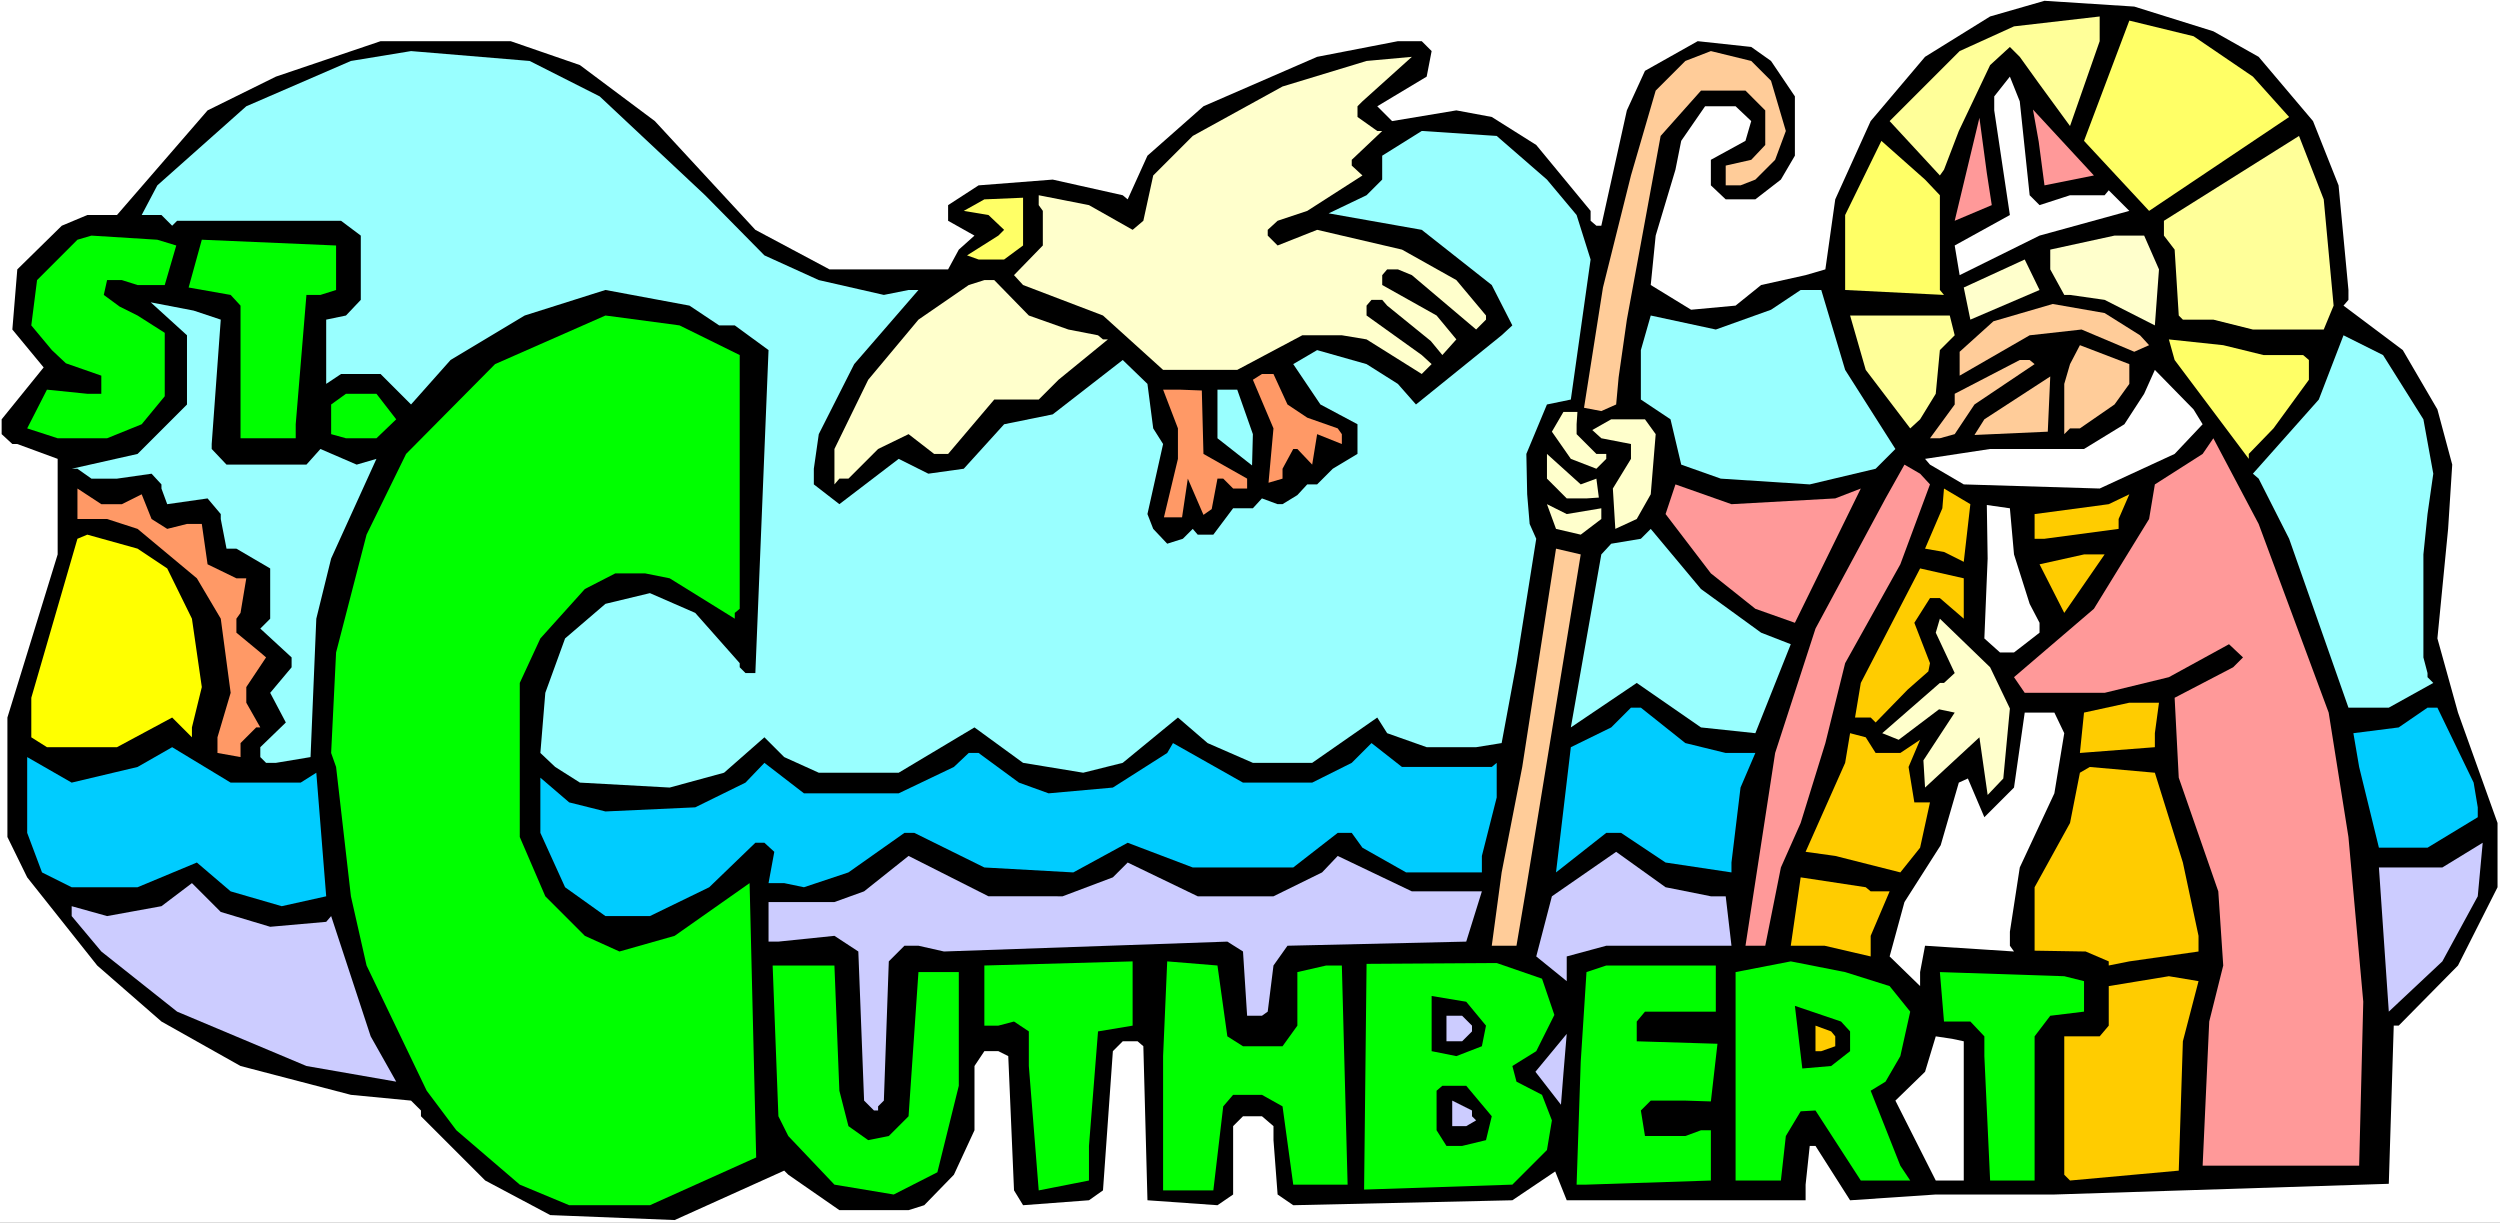
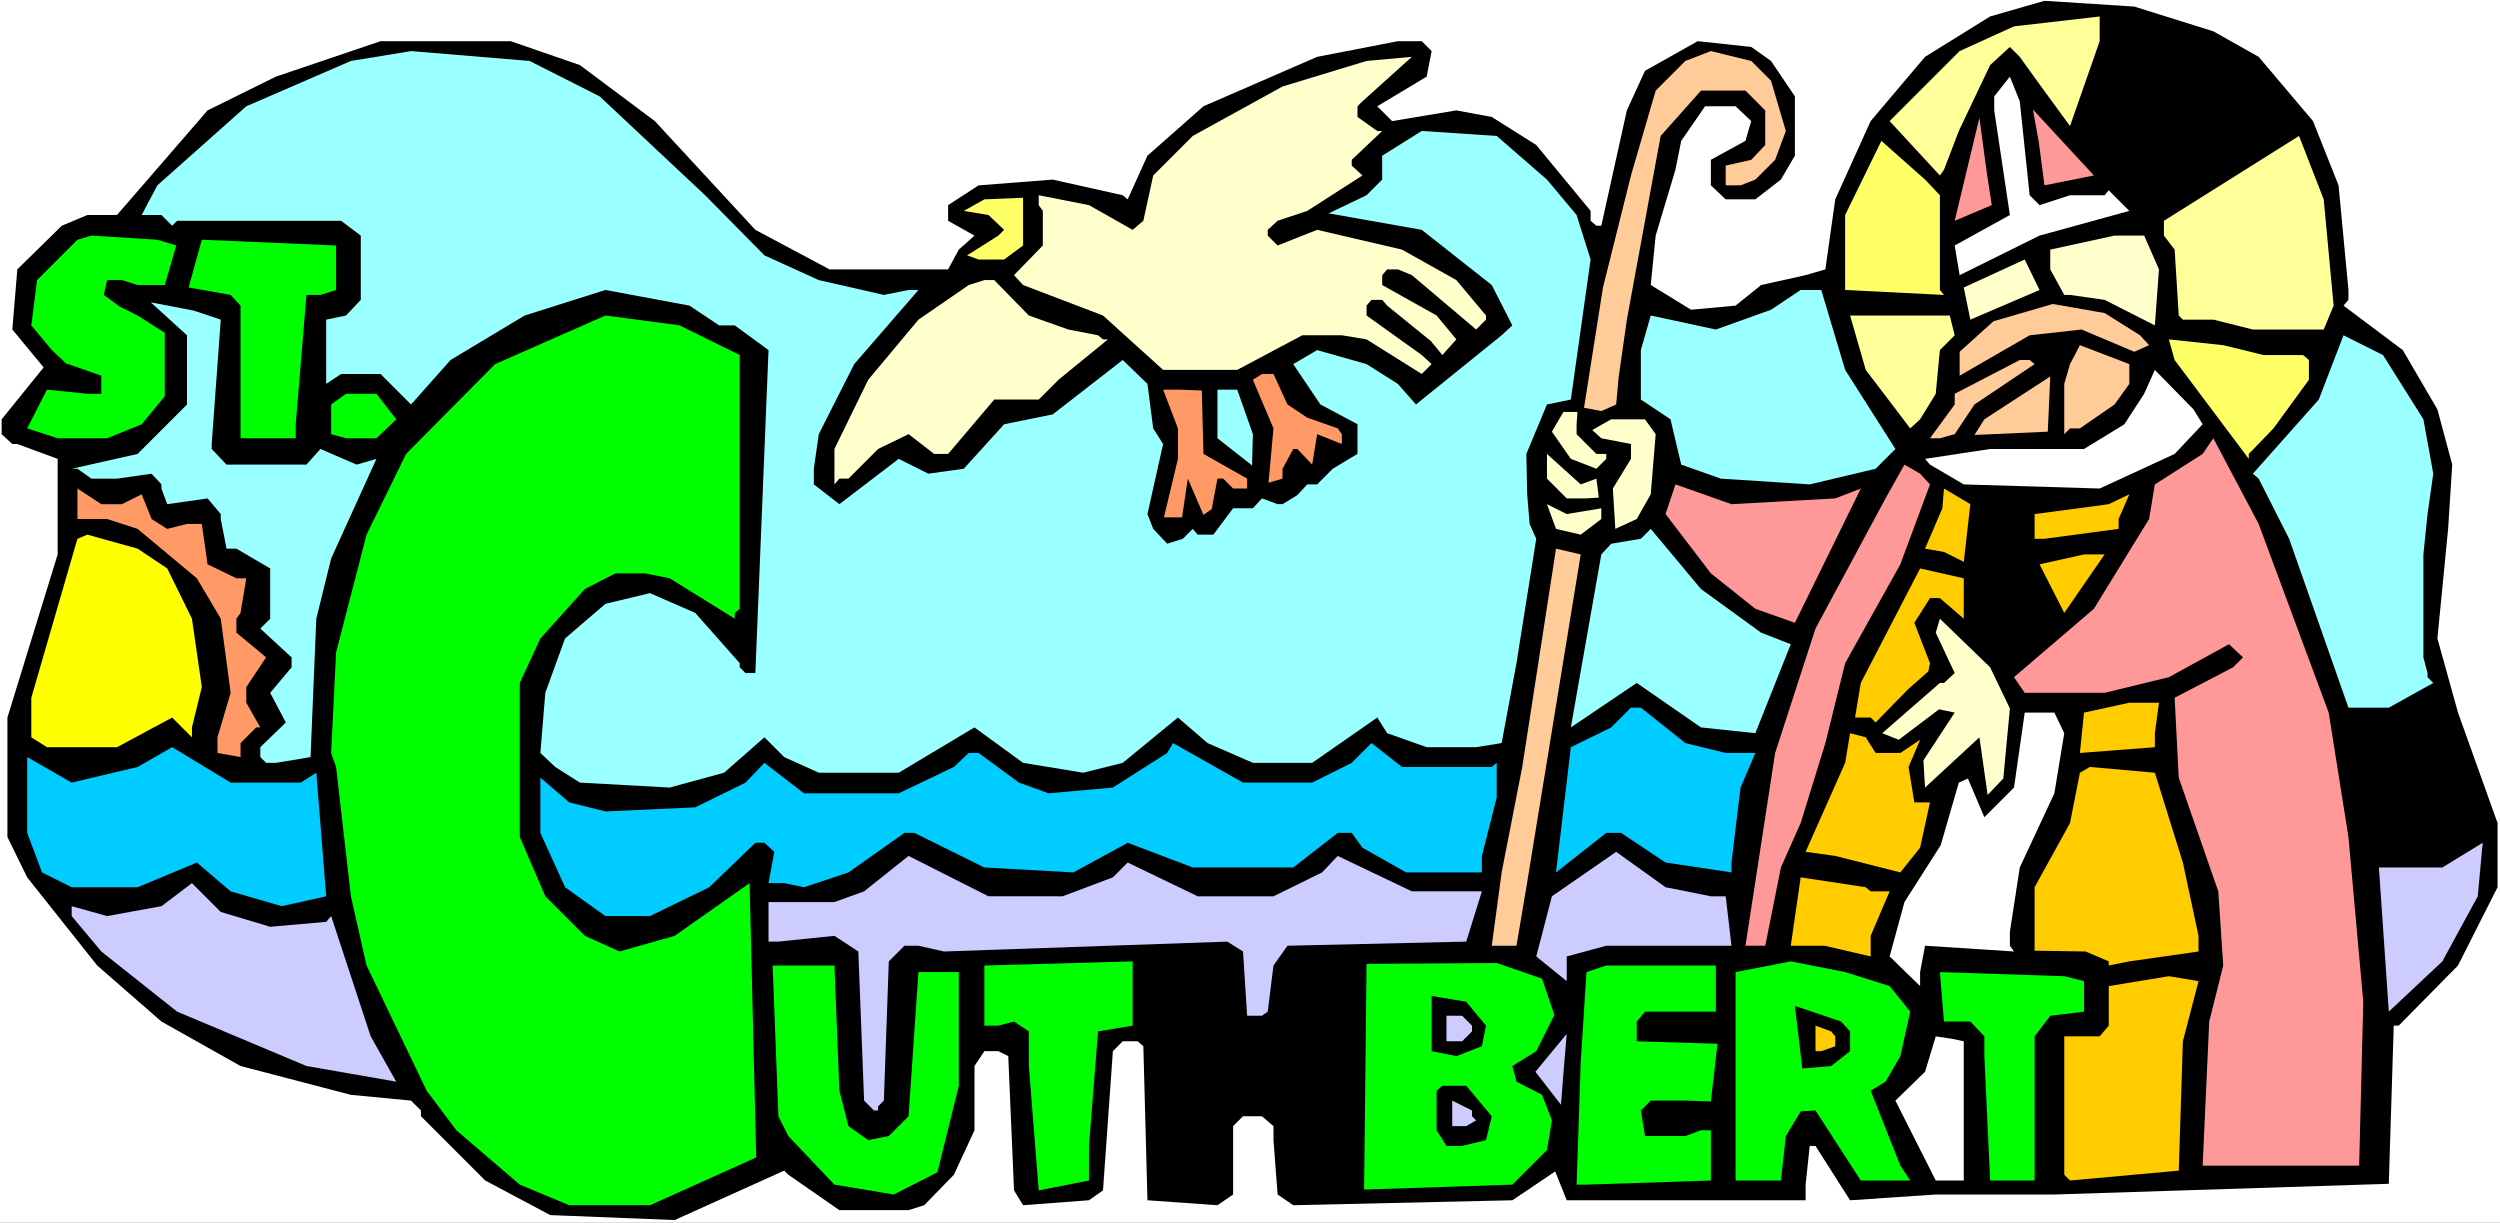
<svg xmlns="http://www.w3.org/2000/svg" xmlns:ns1="http://sodipodi.sourceforge.net/DTD/sodipodi-0.dtd" xmlns:ns2="http://www.inkscape.org/namespaces/inkscape" version="1.0" width="129.766mm" height="63.457mm" id="svg79" ns1:docname="Cuthbert.wmf">
  <rect width="100%" height="100%" fill="#808080" stroke="none" />
  <ns1:namedview id="namedview79" pagecolor="#ffffff" bordercolor="#000000" borderopacity="0.25" ns2:showpageshadow="2" ns2:pageopacity="0.0" ns2:pagecheckerboard="0" ns2:deskcolor="#d1d1d1" ns2:document-units="mm" />
  <defs id="defs1">
    <pattern id="WMFhbasepattern" patternUnits="userSpaceOnUse" width="6" height="6" x="0" y="0" />
  </defs>
  <path style="fill:#ffffff;fill-opacity:1;fill-rule:evenodd;stroke:none" d="M 0,239.838 H 490.455 V 0 H 0 Z" id="path1" />
  <path style="fill:#000000;fill-opacity:1;fill-rule:evenodd;stroke:none" d="m 434.219,6.141 8.888,5.01 10.666,12.606 5.01,12.606 1.939,20.525 v 1.939 l -0.97,1.131 11.635,8.727 6.787,11.636 2.909,10.828 -0.808,12.606 -2.101,21.495 4.04,14.545 7.757,21.657 v 12.606 l -7.757,15.354 -11.635,11.798 h -0.97 l -0.97,31.03 -65.61,2.101 h -23.27 l -16.806,1.131 -6.787,-10.667 h -1.131 l -0.808,7.596 v 3.071 h -46.864 l -2.262,-5.657 -8.403,5.657 -42.986,0.97 -3.07,-2.101 -0.808,-10.667 v -2.747 l -2.262,-1.939 h -3.717 l -1.939,1.939 v 13.414 l -3.07,2.101 -13.736,-0.97 -0.808,-30.222 -1.131,-0.97 h -2.909 l -1.939,1.939 -1.939,27.313 -2.747,1.939 -12.928,0.97 -1.778,-2.909 -1.131,-26.343 -1.939,-0.97 h -2.747 l -1.939,2.909 v 12.606 l -4.04,8.727 -5.818,5.98 -3.07,0.97 h -13.574 l -10.019,-6.949 -0.808,-0.808 -21.493,9.697 -24.402,-0.97 -12.766,-6.788 -12.605,-12.606 v -1.131 L 80.638,215.919 68.842,214.788 47.187,209.131 31.674,200.404 19.069,189.414 5.333,172.121 1.454,164.202 v -23.434 l 9.858,-32 V 90.02 L 3.394,87.111 H 2.424 L 0.323,85.172 v -2.909 l 8.242,-10.182 -6.141,-7.434 0.97,-11.798 8.726,-8.566 5.01,-2.101 h 5.818 L 40.723,21.657 54.136,15.03 74.659,8.081 h 25.533 l 13.574,4.687 14.706,10.99 19.715,21.333 14.544,7.758 h 23.27 l 2.101,-3.879 3.07,-2.747 -5.171,-2.909 v -3.071 l 5.979,-3.879 14.544,-1.131 13.736,3.071 0.97,0.808 3.878,-8.566 10.989,-9.697 22.301,-9.697 15.837,-3.071 h 4.686 l 1.939,1.939 -0.97,5.01 -9.696,5.818 2.909,2.909 12.605,-2.101 6.949,1.293 8.726,5.495 10.666,12.929 v 1.939 l 1.131,0.97 h 0.97 l 5.01,-22.626 3.555,-7.758 10.342,-5.818 10.504,1.131 3.878,2.747 4.686,6.949 v 11.636 l -2.747,4.687 -5.01,3.879 h -5.818 l -2.909,-2.747 v -5.01 l 6.787,-3.717 1.131,-3.879 -3.07,-2.909 h -5.979 l -4.686,6.788 -1.131,5.657 -3.878,12.929 -0.97,9.697 7.918,4.848 8.726,-0.808 5.01,-4.04 8.726,-1.939 3.878,-1.131 1.939,-13.737 6.949,-15.354 10.666,-12.606 12.766,-7.919 10.666,-3.071 17.614,1.131 z" id="path2" />
  <path style="fill:#ffff99;fill-opacity:1;fill-rule:evenodd;stroke:none" d="m 406.1,24.727 -6.141,-8.404 -3.717,-5.172 -1.939,-1.939 -3.878,3.556 -6.141,12.929 -2.909,7.596 -0.808,1.131 -9.858,-10.667 13.736,-13.737 10.666,-4.848 16.806,-1.939 V 8.081 Z" id="path3" />
-   <path style="fill:#ffff66;fill-opacity:1;fill-rule:evenodd;stroke:none" d="m 441.976,15.03 7.11,7.919 -27.472,18.424 -12.766,-13.737 8.888,-23.596 12.605,3.071 z" id="path4" />
  <path style="fill:#99ffff;fill-opacity:1;fill-rule:evenodd;stroke:none" d="m 117.645,18.909 20.685,19.394 11.635,11.798 10.666,4.848 12.766,2.909 4.848,-0.97 h 1.939 l -12.605,14.545 -6.949,13.737 -0.97,6.788 v 3.071 l 5.01,3.879 11.635,-8.889 5.818,2.909 6.949,-0.97 7.918,-8.727 9.534,-1.939 13.736,-10.667 4.848,4.687 1.131,8.727 1.939,3.071 -3.07,13.737 1.131,2.909 2.747,2.909 3.07,-0.97 1.939,-1.939 0.97,1.131 h 3.07 l 3.878,-5.172 h 3.878 l 1.778,-1.939 3.07,1.131 h 0.97 l 2.909,-1.778 1.939,-2.101 h 1.939 l 3.07,-3.071 4.848,-2.909 v -5.818 l -7.272,-3.879 -5.333,-7.919 4.686,-2.747 9.696,2.747 6.141,3.879 3.555,4.04 16.806,-13.576 2.101,-1.939 -4.04,-7.919 -13.736,-10.828 -18.261,-3.232 7.434,-3.556 3.07,-3.071 v -4.687 l 7.757,-4.848 14.706,0.97 9.858,8.566 5.818,6.949 2.747,8.727 -3.878,27.475 -4.686,0.97 -4.04,9.697 0.162,7.919 0.485,5.818 1.293,2.909 -3.878,24.404 -2.909,15.677 -5.01,0.808 h -9.696 l -7.757,-2.747 -1.939,-3.071 -12.766,8.889 h -11.635 l -8.888,-3.879 -5.818,-5.01 -10.827,8.889 -7.757,1.939 -11.797,-1.939 -9.534,-6.949 -14.867,8.889 h -15.675 l -6.787,-3.071 -3.878,-3.879 -7.918,6.949 -10.666,2.909 -17.614,-0.97 -4.848,-3.071 -2.909,-2.747 0.97,-11.798 3.878,-10.667 7.918,-6.788 8.726,-2.101 8.888,3.879 8.726,9.859 v 0.808 l 1.131,1.131 h 1.939 l 2.586,-63.354 -6.626,-4.848 h -3.07 l -5.818,-3.879 -16.483,-3.071 -15.837,5.01 -14.544,8.727 -7.757,8.727 -5.979,-5.98 h -7.757 l -2.909,1.939 V 62.707 L 67.872,61.899 70.781,58.828 V 46.222 L 66.902,43.313 H 34.744 l -0.97,0.97 -2.101,-2.101 h -3.878 l 3.07,-5.818 17.453,-15.515 20.523,-8.889 11.797,-1.939 23.27,1.939 z" id="path5" />
  <path style="fill:#ffcc99;fill-opacity:1;fill-rule:evenodd;stroke:none" d="m 347.44,15.838 2.909,9.859 -2.101,5.657 -3.878,3.879 -2.909,1.131 h -2.909 v -3.879 l 5.01,-1.131 2.747,-2.909 v -6.788 l -3.878,-3.879 h -8.726 l -7.918,8.889 -6.626,36.04 -1.616,11.313 -0.485,5.333 -2.909,1.293 L 310.756,80 l 3.717,-23.596 5.494,-21.98 4.848,-16.646 5.818,-5.818 5.01,-1.939 7.918,1.939 z" id="path6" />
  <path style="fill:#ffffcc;fill-opacity:1;fill-rule:evenodd;stroke:none" d="m 266.317,20.848 v 2.101 l 3.878,2.747 h 0.97 l -5.979,5.657 v 1.131 l 2.101,1.939 -10.827,6.949 -5.818,1.939 -1.939,1.778 v 1.131 l 1.939,1.939 7.757,-3.071 16.645,3.879 10.666,5.98 5.818,6.949 v 0.808 l -1.939,1.939 -12.605,-10.667 -2.747,-1.131 h -2.101 l -0.97,1.131 v 1.939 l 10.666,5.98 3.878,4.687 -2.747,3.071 -2.262,-2.747 -8.565,-6.949 -0.97,-1.131 h -2.101 l -0.97,1.131 v 1.939 l 10.827,7.758 1.939,1.778 -1.939,1.939 -10.827,-6.788 -4.848,-0.808 h -7.757 l -12.766,6.788 h -14.544 l -11.797,-10.667 -15.675,-5.98 -1.778,-1.939 5.656,-5.818 v -6.788 l -0.808,-1.131 V 38.303 l 9.858,1.939 8.565,4.848 2.101,-1.778 1.939,-8.889 7.757,-7.758 17.614,-9.697 16.483,-5.01 8.888,-0.808 -9.696,8.727 z" id="path7" />
  <path style="fill:#ffffff;fill-opacity:1;fill-rule:evenodd;stroke:none" d="m 398.182,38.303 1.939,1.939 5.979,-1.939 h 6.787 l 0.808,-0.97 4.04,4.04 -17.614,4.848 -15.675,7.758 -0.97,-5.818 10.827,-5.98 -3.07,-20.525 v -2.747 l 3.07,-3.879 1.939,4.848 z" id="path8" />
  <path style="fill:#ff9999;fill-opacity:1;fill-rule:evenodd;stroke:none" d="m 401.091,36.364 -1.131,-8.566 -1.131,-6.303 11.958,12.929 z" id="path9" />
  <path style="fill:#ff9999;fill-opacity:1;fill-rule:evenodd;stroke:none" d="m 390.748,40.242 -7.272,3.071 4.848,-20.202 1.454,10.828 z" id="path10" />
  <path style="fill:#ffff99;fill-opacity:1;fill-rule:evenodd;stroke:none" d="m 457.812,59.96 -1.939,4.687 H 441.976 l -7.757,-1.939 h -5.979 l -0.808,-0.808 -0.808,-12.929 -2.101,-2.747 v -2.909 l 26.502,-16.646 4.848,12.444 z" id="path11" />
  <path style="fill:#ffff66;fill-opacity:1;fill-rule:evenodd;stroke:none" d="m 380.568,38.303 v 18.586 l 0.808,0.97 -19.392,-0.97 V 42.182 l 7.11,-14.545 8.565,7.596 z" id="path12" />
  <path style="fill:#ffff66;fill-opacity:1;fill-rule:evenodd;stroke:none" d="m 200.707,45.091 v 3.071 l -3.717,2.747 h -5.01 l -2.262,-0.808 6.141,-3.879 1.131,-1.131 -3.07,-2.909 -4.848,-0.808 4.04,-2.263 7.595,-0.323 z" id="path13" />
  <path style="fill:#00ff00;fill-opacity:1;fill-rule:evenodd;stroke:none" d="m 34.582,48.162 -2.262,7.758 h -5.333 l -3.07,-0.97 h -2.909 l -0.646,2.909 3.07,2.263 3.555,1.778 5.333,3.394 v 12.444 l -4.525,5.495 -6.787,2.747 h -9.696 l -5.979,-1.939 3.878,-7.596 7.918,0.808 h 2.747 V 73.697 l -6.949,-2.424 -2.747,-2.586 -4.04,-4.848 1.131,-8.889 7.918,-7.919 2.747,-0.808 12.928,0.808 z" id="path14" />
  <path style="fill:#ffffcc;fill-opacity:1;fill-rule:evenodd;stroke:none" d="m 423.553,52.848 -0.808,10.99 -9.858,-5.01 -6.787,-0.97 h -1.131 l -2.747,-5.01 v -3.879 l 12.605,-2.747 h 5.818 z" id="path15" />
  <path style="fill:#00ff00;fill-opacity:1;fill-rule:evenodd;stroke:none" d="m 65.933,56.889 -3.07,0.97 h -2.747 l -2.101,25.374 v 2.747 H 47.187 V 59.96 l -1.939,-2.101 -8.242,-1.455 2.586,-9.374 26.341,1.131 z" id="path16" />
  <path style="fill:#ffffcc;fill-opacity:1;fill-rule:evenodd;stroke:none" d="m 386.547,62.707 -1.293,-6.303 11.958,-5.495 2.909,5.98 z" id="path17" />
  <path style="fill:#ffffcc;fill-opacity:1;fill-rule:evenodd;stroke:none" d="m 201.838,61.899 7.757,2.747 5.818,1.131 0.97,0.808 h 0.97 l -9.696,7.919 -3.878,3.879 h -8.726 l -9.05,10.667 h -2.747 l -5.01,-3.879 -5.979,2.909 -5.818,5.818 h -1.778 l -0.97,1.131 v -6.949 l 6.626,-13.576 9.858,-11.798 9.858,-6.788 3.07,-0.97 h 1.939 z" id="path18" />
  <path style="fill:#99ffff;fill-opacity:1;fill-rule:evenodd;stroke:none" d="m 361.984,72.566 9.858,15.515 -3.878,3.879 -12.928,3.071 -17.453,-1.131 -7.757,-2.747 -2.101,-8.889 -5.818,-3.879 v -9.697 l 1.939,-6.788 12.766,2.747 10.827,-3.879 5.818,-3.879 h 4.04 z" id="path19" />
  <path style="fill:#ffcc99;fill-opacity:1;fill-rule:evenodd;stroke:none" d="m 419.836,65.778 1.778,1.939 -2.909,1.293 -10.342,-4.364 -10.181,1.131 -13.736,7.919 v -4.687 l 6.626,-5.98 11.635,-3.394 10.181,1.778 z" id="path20" />
  <path style="fill:#99ffff;fill-opacity:1;fill-rule:evenodd;stroke:none" d="m 43.309,62.707 -1.778,24.404 v 0.97 l 2.909,3.071 h 15.675 l 2.747,-3.071 7.11,3.071 3.878,-1.131 -8.888,19.556 -2.909,11.798 -1.131,27.152 -6.787,1.131 h -1.939 l -1.131,-1.131 v -1.939 l 5.01,-4.848 -3.07,-5.818 4.202,-5.01 v -1.939 l -6.141,-5.657 1.939,-1.939 v -9.859 l -6.626,-3.879 H 44.44 l -1.131,-5.818 v -0.97 l -2.586,-3.071 -7.918,1.131 -1.131,-3.071 v -0.808 l -1.939,-2.101 -6.787,0.97 H 17.938 l -2.747,-1.939 h -1.131 l 12.928,-2.909 9.696,-9.697 V 65.778 l -7.11,-6.465 8.403,1.616 z" id="path21" />
  <path style="fill:#00ff00;fill-opacity:1;fill-rule:evenodd;stroke:none" d="m 145.117,69.657 v 49.778 l -0.97,0.808 v 1.131 l -12.766,-7.919 -4.848,-0.97 h -5.818 l -5.979,3.071 -8.726,9.697 -4.04,8.727 v 30.222 l 5.01,11.636 7.757,7.758 6.787,3.071 10.827,-3.071 14.706,-10.343 1.293,53.818 -20.846,9.374 h -15.837 l -9.696,-4.04 L 89.526,221.737 83.709,213.98 71.912,189.414 68.842,175.838 65.933,150.465 64.963,147.717 65.933,128 71.912,104.889 79.669,89.051 97.121,71.434 l 21.654,-9.535 14.544,1.939 z" id="path22" />
  <path style="fill:#ffff99;fill-opacity:1;fill-rule:evenodd;stroke:none" d="m 383.476,65.778 -2.909,2.909 -0.808,8.566 -3.07,5.01 -1.939,1.778 -8.726,-11.475 -3.07,-10.667 h 19.554 z" id="path23" />
  <path style="fill:#99ffff;fill-opacity:1;fill-rule:evenodd;stroke:none" d="m 475.427,82.263 1.939,10.667 -1.131,7.919 -0.808,7.919 v 20.202 l 0.808,3.071 v 0.808 l 1.131,1.131 -8.726,4.848 h -7.918 l -11.635,-33.131 -5.979,-11.798 -1.131,-0.97 12.928,-14.545 4.848,-12.606 7.757,3.879 z" id="path24" />
  <path style="fill:#ffff66;fill-opacity:1;fill-rule:evenodd;stroke:none" d="m 444.076,69.657 h 7.757 l 1.131,0.97 v 3.879 l -6.949,9.535 -4.848,5.01 v 0.97 l -14.544,-19.394 -1.131,-4.04 10.666,1.131 z" id="path25" />
  <path style="fill:#ffcc99;fill-opacity:1;fill-rule:evenodd;stroke:none" d="m 417.736,75.313 -2.909,4.04 -6.787,4.687 h -1.939 l -1.131,1.131 v -9.859 l 1.131,-3.879 1.939,-3.717 9.696,3.717 z" id="path26" />
  <path style="fill:#ffcc99;fill-opacity:1;fill-rule:evenodd;stroke:none" d="m 399.152,71.434 -11.797,7.919 -3.878,5.818 -2.909,0.808 h -1.939 l 4.848,-6.626 v -2.101 l 12.766,-6.626 h 1.939 z" id="path27" />
  <path style="fill:#ffffff;fill-opacity:1;fill-rule:evenodd;stroke:none" d="m 432.118,83.232 -5.494,5.818 -14.706,6.788 -26.664,-0.808 -6.626,-3.879 -0.97,-1.131 12.766,-1.939 h 18.422 l 7.918,-4.848 3.878,-5.98 2.101,-4.687 7.595,7.758 z" id="path28" />
  <path style="fill:#ff9966;fill-opacity:1;fill-rule:evenodd;stroke:none" d="m 252.581,79.354 3.878,2.586 5.979,2.101 0.808,1.131 v 1.939 l -4.848,-1.939 -0.97,5.98 -2.909,-3.071 h -0.808 l -2.101,3.879 v 1.939 l -2.747,0.808 0.97,-10.667 -4.04,-9.535 1.778,-1.131 h 2.262 z" id="path29" />
  <path style="fill:#ffcc99;fill-opacity:1;fill-rule:evenodd;stroke:none" d="m 387.355,85.333 1.939,-3.071 12.928,-8.404 -0.485,10.828 z" id="path30" />
  <path style="fill:#ff9966;fill-opacity:1;fill-rule:evenodd;stroke:none" d="m 235.774,76.606 0.323,12.444 8.565,4.848 v 1.939 h -2.747 l -1.939,-1.939 h -1.131 l -1.131,5.98 -1.616,1.131 -3.07,-7.111 -1.131,7.596 h -3.555 l 2.747,-11.475 v -5.98 l -2.909,-7.596 h 3.232 z" id="path31" />
  <path style="fill:#99ffff;fill-opacity:1;fill-rule:evenodd;stroke:none" d="m 245.793,85.172 -0.162,6.141 -6.787,-5.333 v -9.535 h 3.878 z" id="path32" />
  <path style="fill:#00ff00;fill-opacity:1;fill-rule:evenodd;stroke:none" d="m 77.73,82.263 -3.878,3.717 h -5.979 l -2.909,-0.808 v -5.818 l 2.909,-2.101 h 5.979 z" id="path33" />
  <path style="fill:#ffffcc;fill-opacity:1;fill-rule:evenodd;stroke:none" d="m 309.302,83.232 v 1.939 l 3.878,3.879 h 1.939 v 0.97 l -1.939,1.939 -5.01,-1.939 -3.717,-5.333 2.262,-3.879 h 2.747 z" id="path34" />
  <path style="fill:#ffffcc;fill-opacity:1;fill-rule:evenodd;stroke:none" d="m 324.816,85.172 -0.97,11.798 -2.747,4.848 -4.202,1.939 -0.485,-7.919 3.555,-5.818 v -2.909 l -5.818,-1.131 -1.778,-1.616 3.717,-2.101 h 6.626 z" id="path35" />
  <path style="fill:#ff9999;fill-opacity:1;fill-rule:evenodd;stroke:none" d="m 456.843,139.798 3.878,24.404 2.909,32.323 -0.808,32.162 h -30.704 l 1.293,-28.283 2.747,-10.99 -0.97,-14.545 -7.757,-22.303 -0.808,-15.677 11.474,-5.98 1.939,-1.939 -2.747,-2.586 -11.797,6.465 -12.605,3.071 h -15.675 l -2.101,-3.071 15.675,-13.414 10.827,-17.616 1.131,-6.788 9.373,-5.98 2.101,-3.071 8.888,16.808 z" id="path36" />
  <path style="fill:#ffffcc;fill-opacity:1;fill-rule:evenodd;stroke:none" d="m 313.18,93.899 0.485,3.717 -2.424,0.162 h -3.878 l -3.878,-3.879 v -4.848 l 6.626,5.98 z" id="path37" />
  <path style="fill:#ff9999;fill-opacity:1;fill-rule:evenodd;stroke:none" d="m 378.628,95.03 -5.818,15.677 -10.827,19.394 -3.878,15.677 -4.848,15.677 -3.878,8.727 -3.07,15.354 h -3.878 l 5.818,-37.818 7.918,-24.404 13.736,-25.535 3.717,-6.626 3.07,1.778 z" id="path38" />
  <path style="fill:#ff9999;fill-opacity:1;fill-rule:evenodd;stroke:none" d="m 360.044,97.778 5.01,-1.939 -12.928,26.343 -7.757,-2.747 -8.726,-6.949 -8.888,-11.636 1.939,-5.818 10.989,3.879 z" id="path39" />
  <path style="fill:#ff9966;fill-opacity:1;fill-rule:evenodd;stroke:none" d="m 23.917,98.909 3.878,-1.939 1.939,4.848 3.07,1.939 3.878,-0.97 h 2.909 l 1.131,7.919 5.656,2.747 h 1.939 l -1.131,6.788 -0.808,1.131 v 2.747 L 51.066,128 l 1.131,0.97 -3.878,5.818 v 3.071 l 2.747,4.848 h -0.808 l -3.07,3.071 v 2.747 l -4.525,-0.808 v -3.071 l 2.586,-8.727 -1.939,-14.545 -4.686,-7.919 -11.635,-9.697 -5.979,-1.939 h -5.818 v -5.98 l 4.686,3.071 z" id="path40" />
  <path style="fill:#ffcc00;fill-opacity:1;fill-rule:evenodd;stroke:none" d="m 385.254,110.222 -3.878,-1.939 -3.717,-0.646 3.394,-7.919 0.323,-3.879 5.171,3.071 z" id="path41" />
  <path style="fill:#ffcc00;fill-opacity:1;fill-rule:evenodd;stroke:none" d="m 415.635,103.758 -14.544,1.939 h -1.939 v -4.848 l 14.544,-1.939 4.04,-1.939 -2.101,4.848 z" id="path42" />
  <path style="fill:#ffffcc;fill-opacity:1;fill-rule:evenodd;stroke:none" d="m 314.15,99.717 v 2.101 l -4.04,3.071 -4.848,-1.131 -1.778,-4.848 3.878,1.939 z" id="path43" />
-   <path style="fill:#ffffff;fill-opacity:1;fill-rule:evenodd;stroke:none" d="m 395.112,108.768 3.07,9.697 1.939,3.717 v 1.939 l -2.909,2.263 -2.101,1.616 h -2.747 l -3.07,-2.747 0.646,-15.677 -0.162,-10.505 4.525,0.646 z" id="path44" />
  <path style="fill:#99ffff;fill-opacity:1;fill-rule:evenodd;stroke:none" d="m 345.5,124.121 5.818,2.263 -6.949,17.455 -10.666,-1.131 -12.605,-8.727 -12.928,8.727 5.979,-33.939 1.939,-2.101 5.818,-0.97 1.939,-1.939 9.858,11.798 z" id="path45" />
  <path style="fill:#ffff00;fill-opacity:1;fill-rule:evenodd;stroke:none" d="m 32.805,111.515 4.848,9.859 1.939,13.414 -1.939,7.919 v 1.939 l -3.878,-3.879 -10.827,5.818 H 9.211 l -3.07,-1.939 v -7.758 l 9.05,-31.192 1.939,-0.808 9.858,2.747 z" id="path46" />
  <path style="fill:#ffcc99;fill-opacity:1;fill-rule:evenodd;stroke:none" d="m 299.444,174.061 -1.939,11.475 h -4.848 l 1.939,-14.384 4.04,-20.687 6.626,-42.828 4.848,1.131 z" id="path47" />
  <path style="fill:#ffcc00;fill-opacity:1;fill-rule:evenodd;stroke:none" d="m 404.969,120.242 -4.848,-9.535 8.726,-1.939 h 4.04 z" id="path48" />
  <path style="fill:#ffcc00;fill-opacity:1;fill-rule:evenodd;stroke:none" d="m 385.254,121.374 -4.686,-4.04 h -1.939 l -3.07,4.848 3.07,7.919 -0.323,1.616 -4.04,3.556 -6.302,6.465 -0.97,-0.97 h -3.07 l 1.131,-6.788 11.635,-22.465 8.565,1.939 z" id="path49" />
  <path style="fill:#ffffcc;fill-opacity:1;fill-rule:evenodd;stroke:none" d="m 394.304,138.99 -1.293,13.737 -3.07,3.232 -1.616,-11.313 -10.666,9.859 -0.323,-5.333 6.141,-9.374 -3.07,-0.646 -7.918,5.98 -3.232,-1.293 11.312,-9.859 h 0.808 l 2.101,-1.939 -3.717,-7.919 0.808,-2.747 9.858,9.535 z" id="path50" />
  <path style="fill:#ffcc00;fill-opacity:1;fill-rule:evenodd;stroke:none" d="m 422.745,143.838 v 2.747 l -14.706,1.131 0.808,-7.919 8.888,-1.939 h 5.818 z" id="path51" />
  <path style="fill:#00ccff;fill-opacity:1;fill-rule:evenodd;stroke:none" d="m 330.633,145.778 7.918,1.939 h 5.818 l -2.909,6.788 -1.778,14.707 v 1.939 l -12.928,-1.939 -8.726,-5.818 h -2.909 l -9.858,7.758 2.909,-24.566 7.918,-3.879 3.878,-3.879 h 1.939 z" id="path52" />
-   <path style="fill:#00ccff;fill-opacity:1;fill-rule:evenodd;stroke:none" d="m 485.284,153.535 0.808,4.848 v 1.939 l -9.858,5.98 h -9.534 l -3.878,-15.838 -1.131,-6.626 8.888,-1.131 5.656,-3.879 h 1.939 z" id="path53" />
  <path style="fill:#ffffff;fill-opacity:1;fill-rule:evenodd;stroke:none" d="m 404.969,143.838 -1.939,11.798 -6.787,14.545 -1.939,12.606 v 2.747 l 0.808,1.131 -17.453,-1.131 -0.97,5.172 v 2.747 l -5.979,-5.818 2.909,-10.667 7.11,-11.152 3.555,-12.283 1.778,-0.808 3.232,7.596 5.818,-5.818 2.101,-14.707 h 5.818 z" id="path54" />
  <path style="fill:#ffcc00;fill-opacity:1;fill-rule:evenodd;stroke:none" d="m 367.963,147.717 h 4.848 l 3.878,-2.586 -2.262,5.333 1.131,6.949 h 3.07 l -1.939,8.889 -3.878,4.848 -12.766,-3.232 -5.818,-0.808 7.757,-17.455 0.97,-5.818 3.07,0.808 z" id="path55" />
  <path style="fill:#00ccff;fill-opacity:1;fill-rule:evenodd;stroke:none" d="m 257.429,153.535 7.757,-3.879 3.878,-3.879 5.979,4.687 h 17.614 l 0.97,-0.808 v 6.788 l -2.909,11.475 v 3.232 h -14.867 l -8.565,-4.848 -2.101,-2.909 h -2.747 l -8.726,6.788 h -19.715 l -12.766,-4.848 -10.666,5.818 -17.453,-0.97 -13.736,-6.788 h -1.939 l -10.989,7.758 -8.726,2.909 -3.878,-0.808 h -3.07 l 1.131,-6.141 -1.939,-1.778 h -1.778 l -9.05,8.727 -11.635,5.657 h -8.726 l -7.918,-5.657 -4.848,-10.667 v -10.828 l 5.656,4.848 7.11,1.778 17.614,-0.808 9.858,-4.848 3.717,-3.879 7.757,5.98 h 18.584 l 10.827,-5.172 2.909,-2.747 h 1.939 l 7.918,5.818 5.818,2.101 12.605,-1.131 10.666,-6.788 1.131,-1.939 13.736,7.758 z" id="path56" />
  <path style="fill:#00ccff;fill-opacity:1;fill-rule:evenodd;stroke:none" d="m 58.984,153.535 3.07,-1.939 1.939,24.242 -8.726,1.939 -10.019,-2.909 -6.626,-5.657 -11.635,4.848 H 14.059 L 8.242,171.152 5.333,163.394 v -14.869 l 8.726,5.01 12.928,-3.071 6.787,-3.879 11.474,6.949 z" id="path57" />
  <path style="fill:#ffcc00;fill-opacity:1;fill-rule:evenodd;stroke:none" d="m 428.24,169.212 3.07,14.384 v 3.071 l -13.574,1.939 -4.04,0.808 v -0.808 l -4.525,-1.939 -10.019,-0.162 V 174.061 l 6.949,-12.606 1.939,-9.859 1.939,-1.131 12.766,1.131 z" id="path58" />
  <path style="fill:#ccccff;fill-opacity:1;fill-rule:evenodd;stroke:none" d="m 479.143,188.606 -10.504,9.859 -1.939,-28.283 h 12.443 l 7.918,-4.848 -0.97,10.505 z" id="path59" />
  <path style="fill:#ccccff;fill-opacity:1;fill-rule:evenodd;stroke:none" d="m 335.643,175.838 h 2.909 l 1.131,9.697 h -24.563 l -7.757,2.101 v 4.848 l -5.979,-4.848 3.07,-11.798 12.605,-8.727 9.696,6.949 z" id="path60" />
  <path style="fill:#ccccff;fill-opacity:1;fill-rule:evenodd;stroke:none" d="m 208.464,175.838 9.858,-3.717 2.909,-2.909 13.736,6.626 h 14.867 l 9.534,-4.687 3.07,-3.232 14.544,6.949 h 13.736 l -3.07,9.859 -35.067,0.808 -2.747,3.879 -1.131,9.05 -1.131,0.808 h -2.909 l -0.808,-12.606 -3.07,-1.939 -55.59,1.939 -5.01,-1.131 h -2.747 l -3.07,3.071 -0.97,27.313 -1.131,1.131 v 0.808 h -0.808 l -1.939,-1.939 -1.131,-29.253 -4.686,-3.071 -10.989,1.131 h -1.939 v -7.758 h 12.928 l 5.818,-2.101 8.726,-6.949 15.675,7.919 z" id="path61" />
  <path style="fill:#ffcc00;fill-opacity:1;fill-rule:evenodd;stroke:none" d="m 366.993,174.869 h 3.717 l -3.717,8.727 v 4.04 l -9.05,-2.101 h -4.686 -1.939 l 1.939,-13.414 12.766,1.939 z" id="path62" />
  <path style="fill:#ccccff;fill-opacity:1;fill-rule:evenodd;stroke:none" d="m 53.005,181.818 10.989,-0.97 0.97,-1.131 7.757,23.596 5.01,8.889 -17.614,-3.071 -25.371,-10.667 -14.867,-11.798 -5.818,-6.949 v -1.939 l 6.949,1.939 10.666,-1.939 5.979,-4.525 5.656,5.657 z" id="path63" />
  <path style="fill:#00ff00;fill-opacity:1;fill-rule:evenodd;stroke:none" d="m 215.413,202.343 -1.778,22.465 v 6.788 l -9.858,1.939 -1.939,-24.404 v -6.788 l -2.909,-1.939 -3.07,0.808 h -2.747 v -11.798 l 29.088,-0.808 v 12.606 z" id="path64" />
-   <path style="fill:#00ff00;fill-opacity:1;fill-rule:evenodd;stroke:none" d="m 240.784,203.313 3.07,1.939 h 7.757 l 2.909,-4.04 v -10.505 l 5.656,-1.293 h 3.07 l 1.131,42.99 h -10.666 l -2.101,-15.354 -4.04,-2.263 h -5.656 l -1.939,2.263 -1.939,16.485 h -9.858 v -26.343 l 0.808,-18.586 9.858,0.808 z" id="path65" />
  <path style="fill:#00ff00;fill-opacity:1;fill-rule:evenodd;stroke:none" d="m 370.71,193.455 4.04,5.01 -1.939,8.727 -2.909,5.01 -2.909,1.778 5.818,14.707 1.939,2.909 h -9.696 l -8.888,-13.737 -2.909,0.162 -2.909,4.848 -0.97,8.727 h -8.888 v -40.889 l 10.827,-2.101 10.666,2.101 z" id="path66" />
  <path style="fill:#00ff00;fill-opacity:1;fill-rule:evenodd;stroke:none" d="m 164.67,213.98 1.778,6.949 3.878,2.747 4.04,-0.808 3.878,-3.879 1.939,-28.283 h 7.918 v 22.303 l -4.202,16.97 -8.565,4.364 -11.635,-1.939 -9.05,-9.535 -1.939,-3.879 -1.131,-29.576 h 12.12 z" id="path67" />
  <path style="fill:#00ff00;fill-opacity:1;fill-rule:evenodd;stroke:none" d="m 302.515,192 2.424,7.111 -3.555,7.111 -4.686,2.909 0.808,3.071 5.01,2.586 1.939,5.01 -0.97,5.818 -6.787,6.788 -29.088,0.97 0.485,-44.283 25.533,-0.162 z" id="path68" />
  <path style="fill:#00ff00;fill-opacity:1;fill-rule:evenodd;stroke:none" d="m 336.612,198.465 h -7.918 -5.979 l -1.616,1.939 v 3.879 l 15.837,0.485 -1.293,11.313 -5.01,-0.162 h -6.787 l -1.939,1.939 0.808,5.01 h 7.918 l 3.07,-1.131 h 1.939 v 9.859 l -24.402,0.808 h -1.939 l 0.808,-24.081 1.131,-17.616 3.878,-1.293 h 21.493 z" id="path69" />
  <path style="fill:#00ff00;fill-opacity:1;fill-rule:evenodd;stroke:none" d="m 408.848,192.485 v 5.98 l -6.626,0.808 -3.07,4.04 v 28.283 h -8.726 l -1.131,-24.404 v -3.879 l -2.747,-2.909 h -5.171 l -0.808,-9.697 24.402,0.808 z" id="path70" />
  <path style="fill:#ffcc00;fill-opacity:1;fill-rule:evenodd;stroke:none" d="m 428.24,204.283 -0.808,25.374 -21.331,1.939 -1.131,-1.131 v -27.152 h 6.949 l 1.778,-2.101 v -7.758 l 11.797,-1.939 5.818,0.97 z" id="path71" />
  <path style="fill:#000000;fill-opacity:1;fill-rule:evenodd;stroke:none" d="m 291.526,201.212 -0.808,4.04 -5.01,1.939 -4.848,-0.97 v -10.828 l 6.787,1.131 z" id="path72" />
  <path style="fill:#000000;fill-opacity:1;fill-rule:evenodd;stroke:none" d="m 362.953,202.343 v 3.879 l -3.717,2.909 -5.656,0.485 -1.454,-12.283 9.05,3.071 z" id="path73" />
  <path style="fill:#ccccff;fill-opacity:1;fill-rule:evenodd;stroke:none" d="m 288.779,201.212 v 1.131 l -1.939,1.939 h -3.07 v -5.01 h 3.07 z" id="path74" />
  <path style="fill:#ffcc00;fill-opacity:1;fill-rule:evenodd;stroke:none" d="m 360.044,203.313 v 1.939 l -2.747,0.97 h -1.131 v -5.01 l 3.07,1.131 z" id="path75" />
  <path style="fill:#ffffff;fill-opacity:1;fill-rule:evenodd;stroke:none" d="m 385.254,204.283 v 27.313 h -5.494 l -7.918,-15.677 5.818,-5.657 2.101,-6.949 3.232,0.485 z" id="path76" />
  <path style="fill:#ccccff;fill-opacity:1;fill-rule:evenodd;stroke:none" d="m 306.232,216.727 -5.01,-6.465 6.141,-7.434 -0.646,7.758 z" id="path77" />
  <path style="fill:#000000;fill-opacity:1;fill-rule:evenodd;stroke:none" d="m 292.657,218.99 -1.131,4.687 -4.686,1.131 h -3.07 l -1.939,-3.071 v -7.758 l 1.131,-0.97 h 4.686 z" id="path78" />
  <path style="fill:#ccccff;fill-opacity:1;fill-rule:evenodd;stroke:none" d="m 288.779,218.99 0.808,0.808 -1.939,1.131 h -2.747 v -5.01 l 3.878,1.939 z" id="path79" />
</svg>